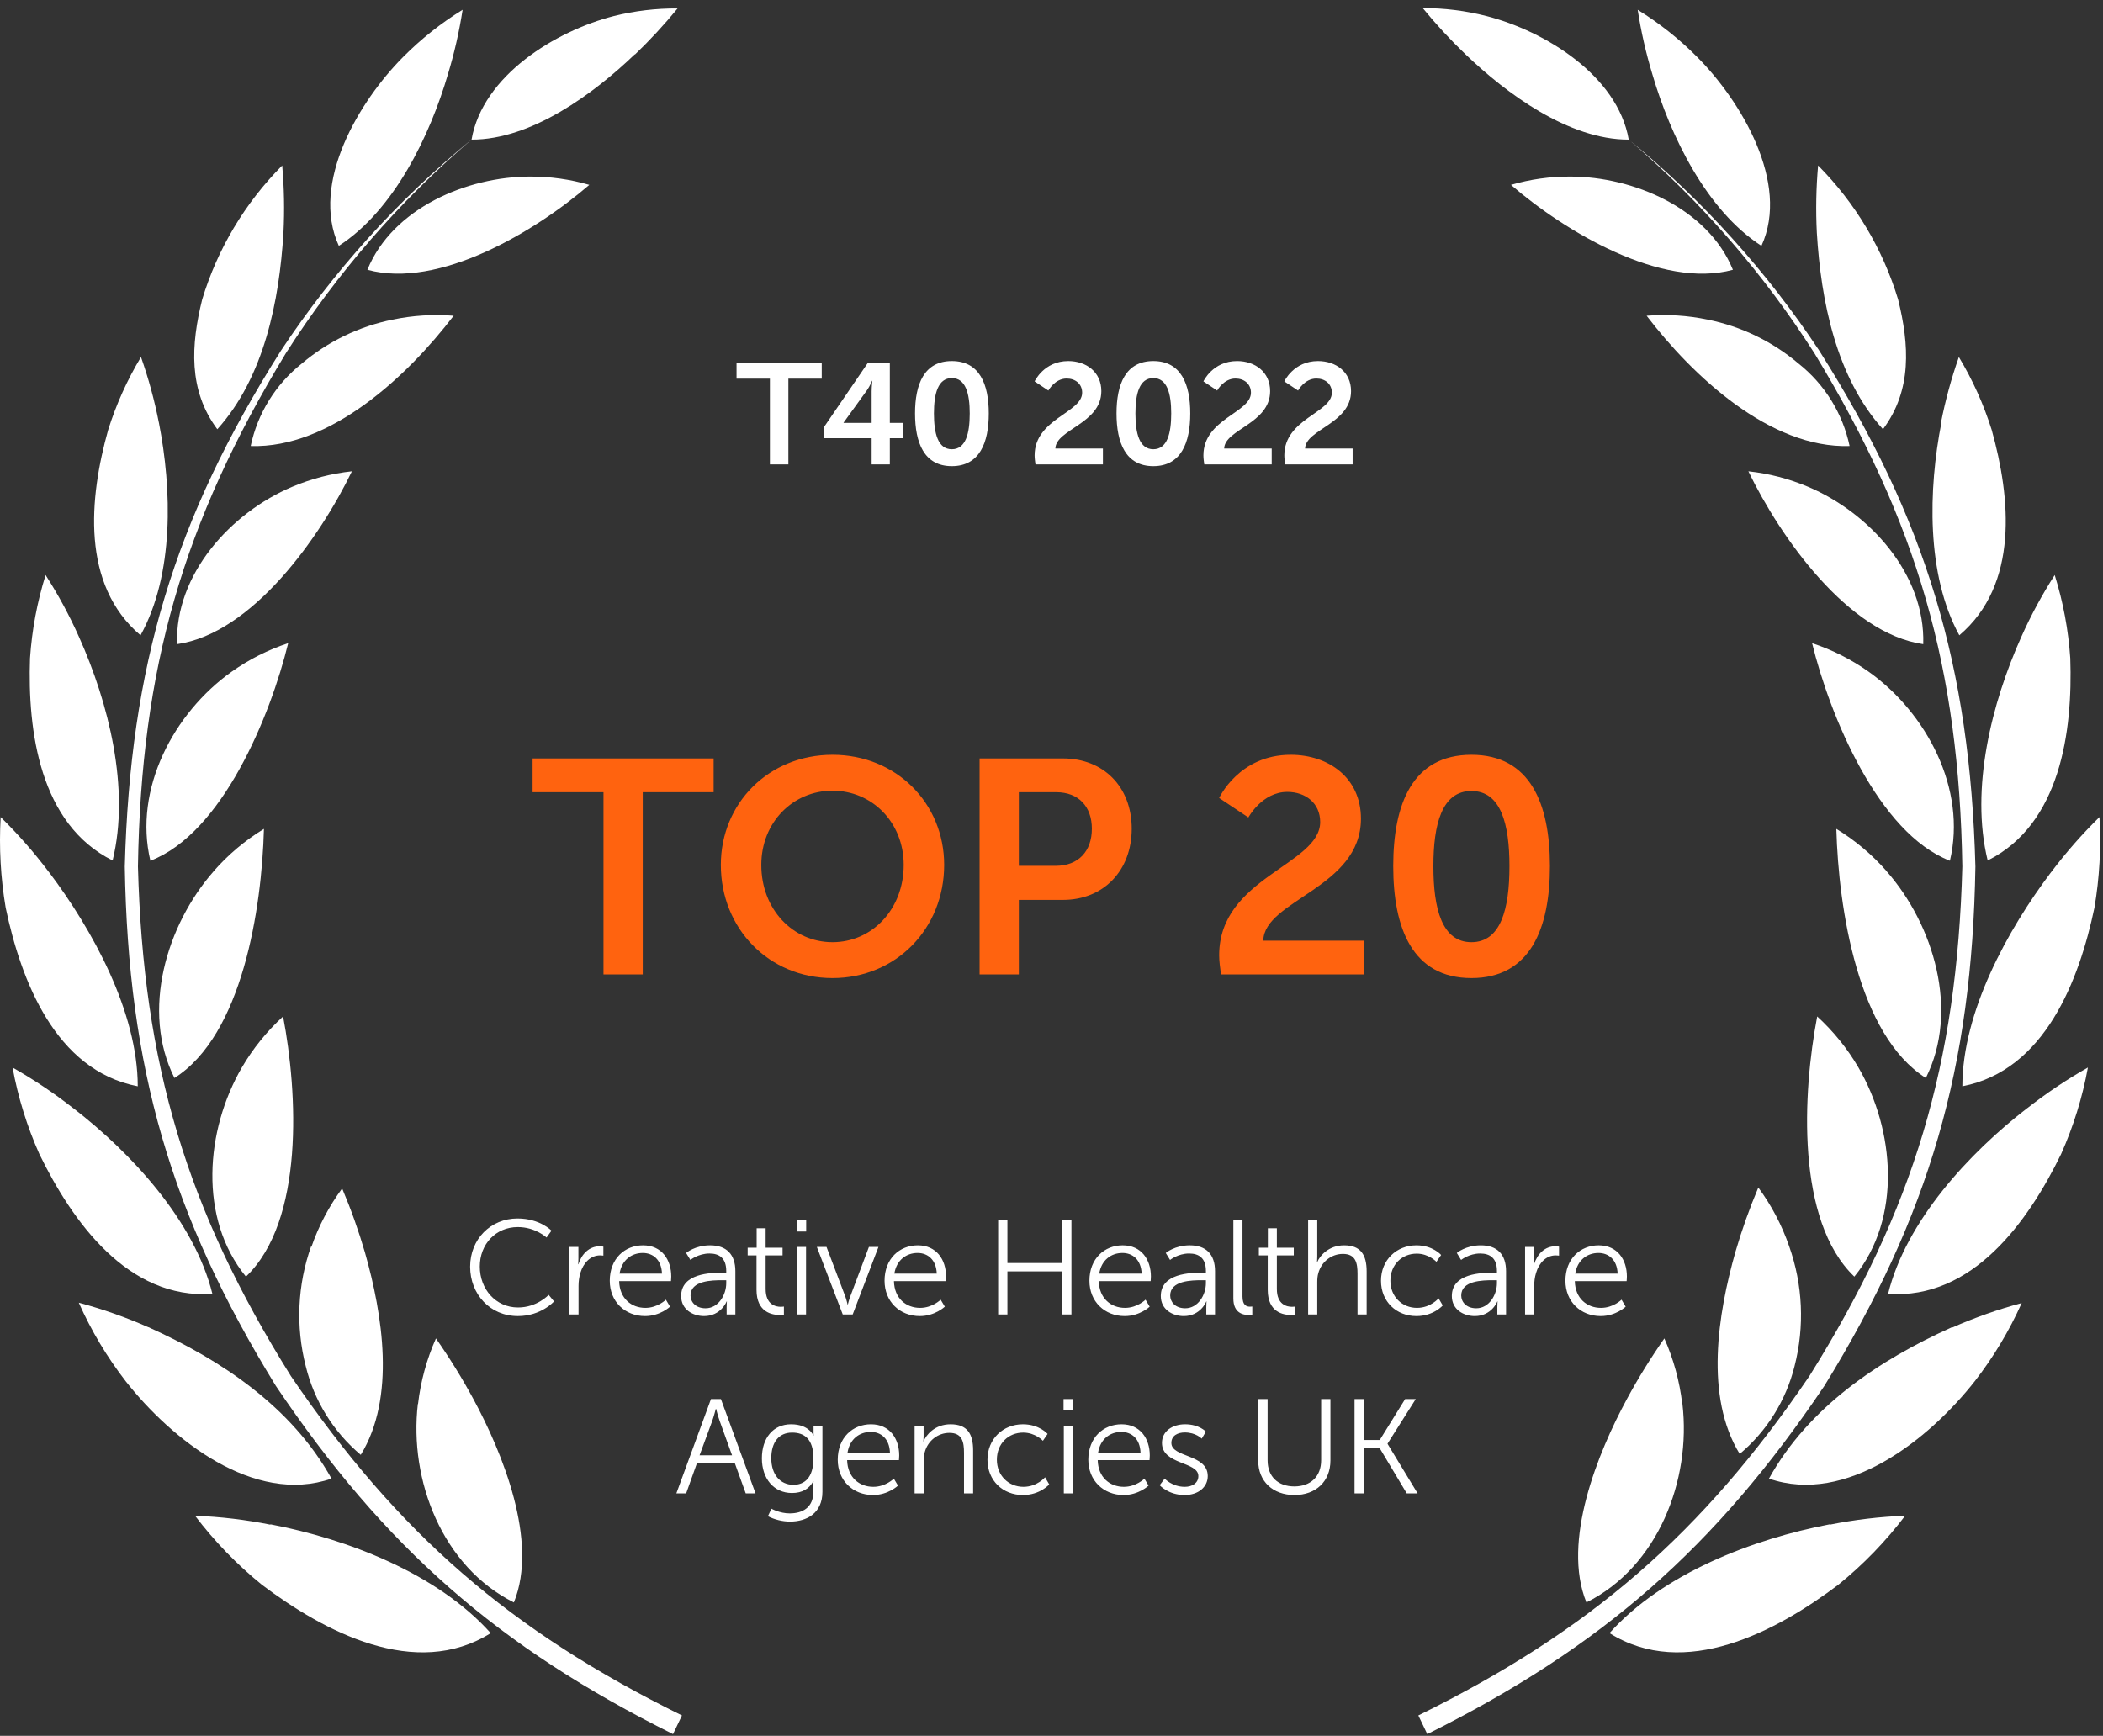
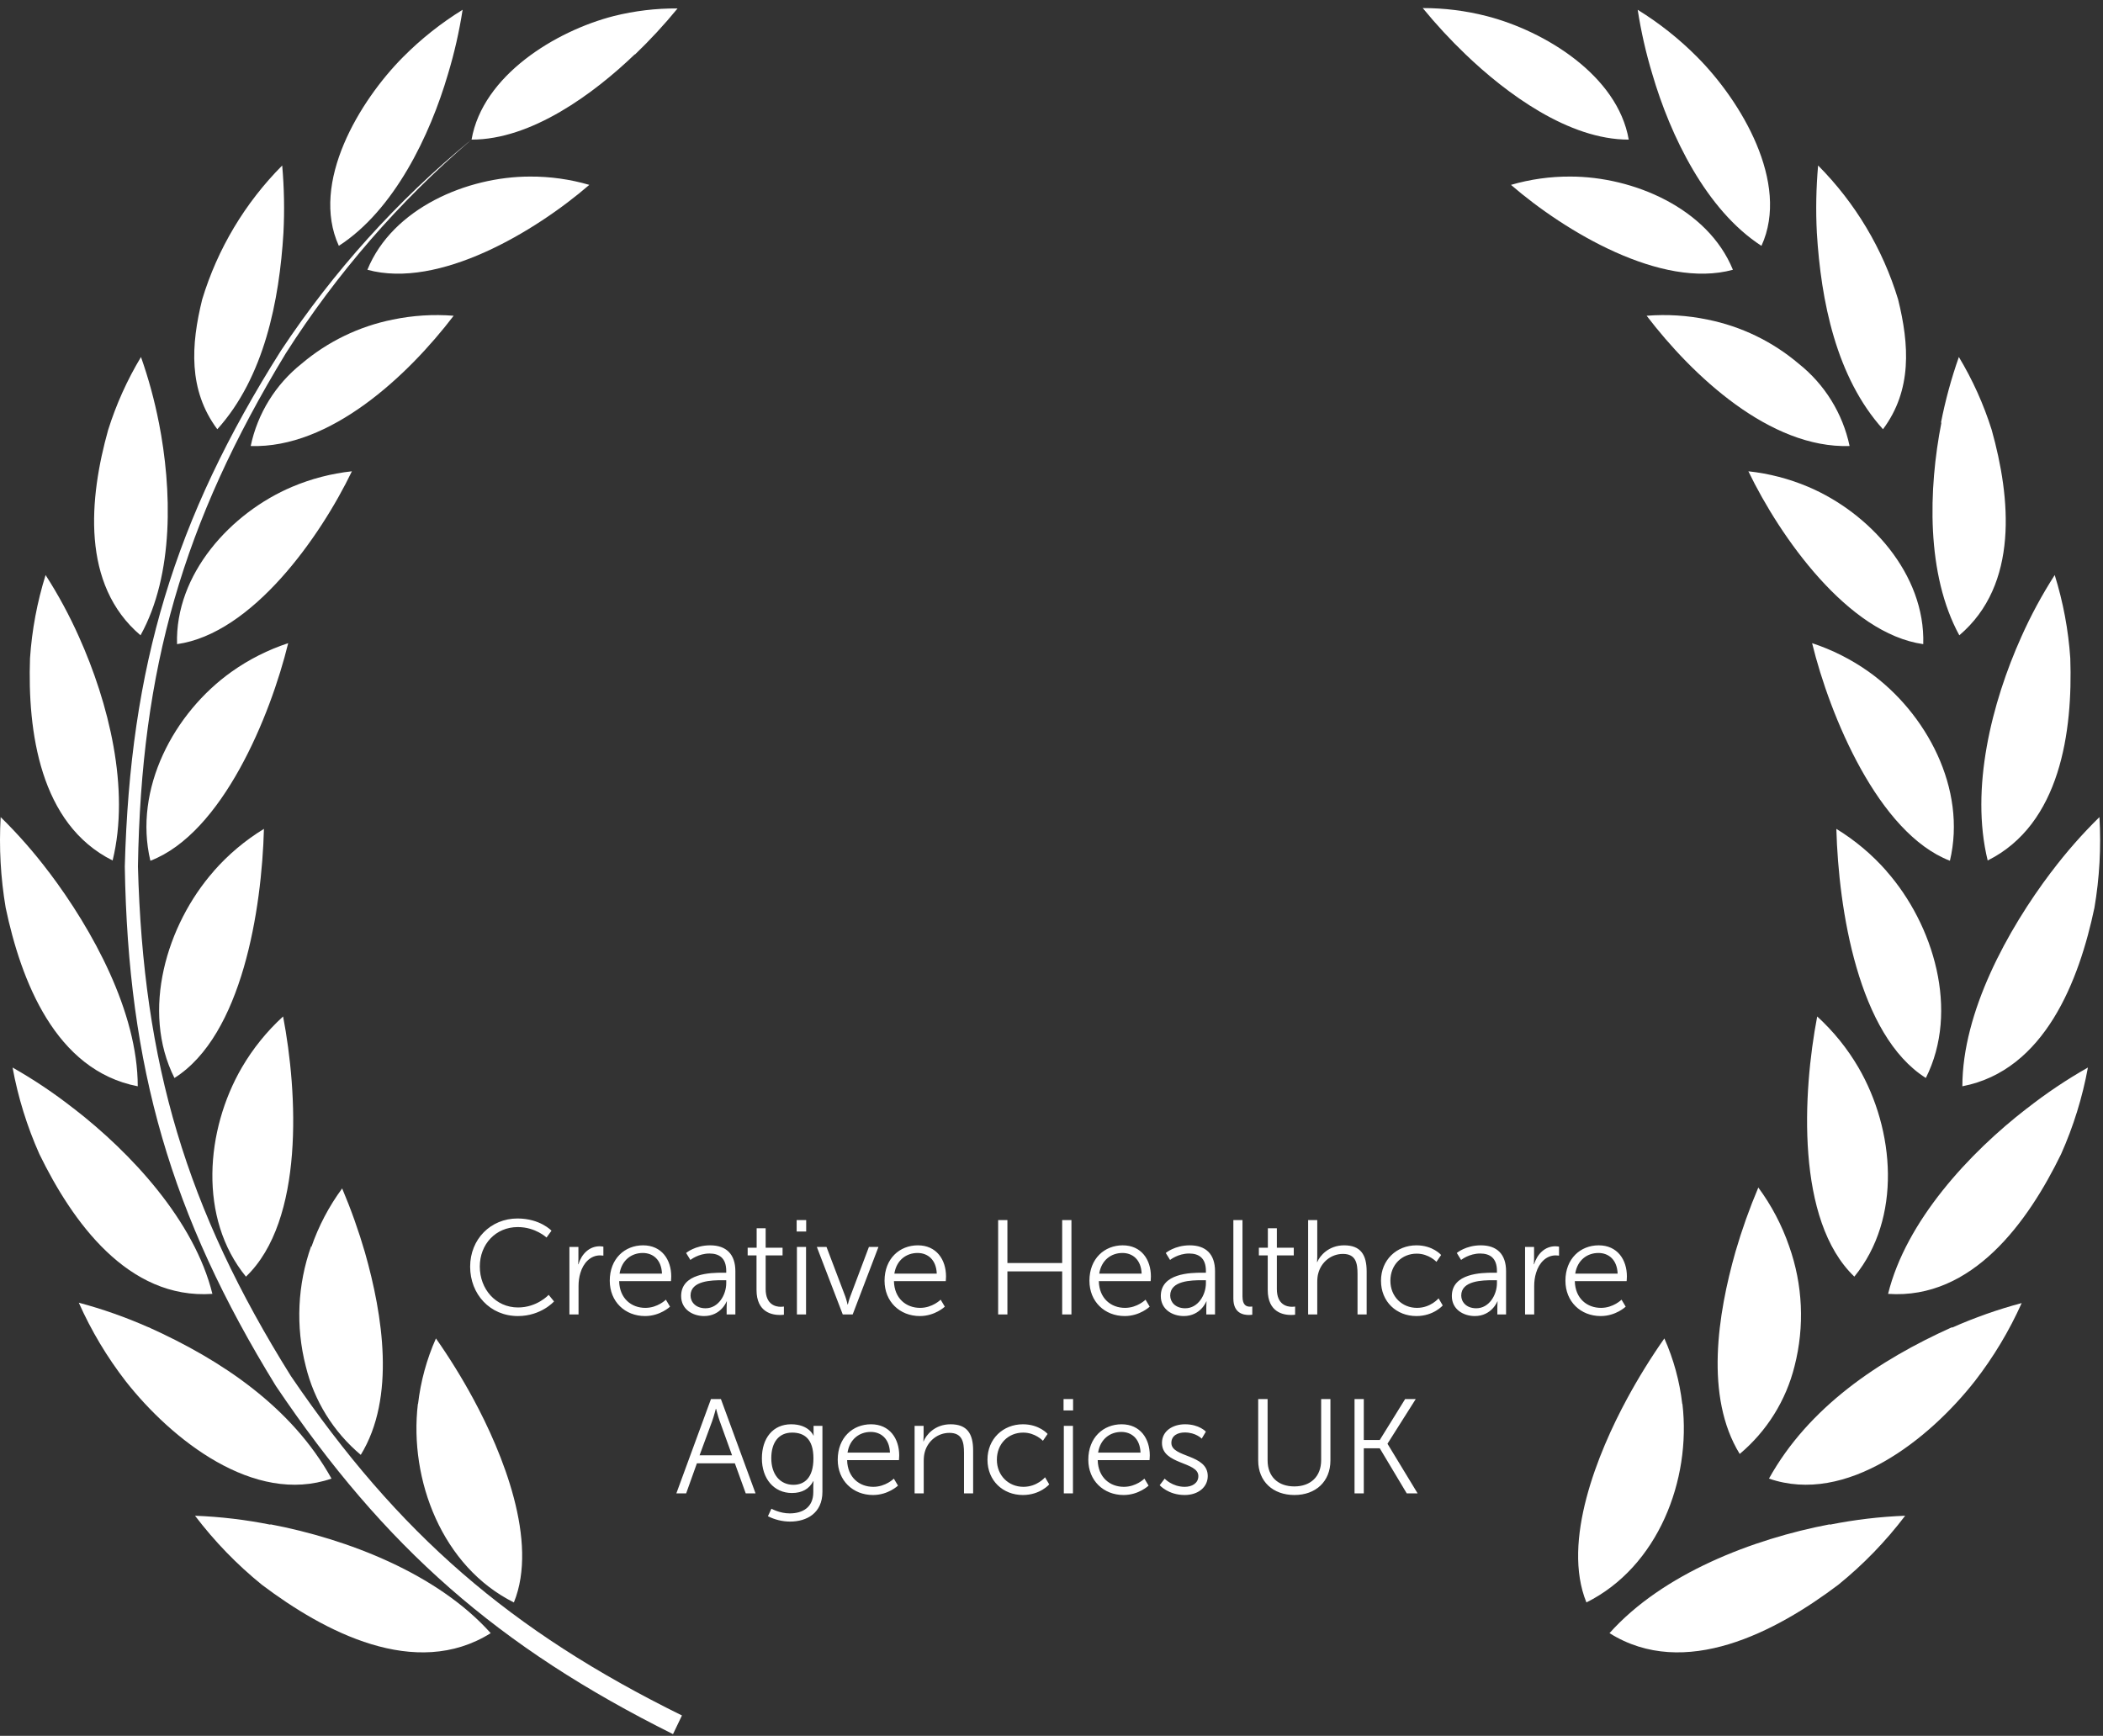
<svg xmlns="http://www.w3.org/2000/svg" width="235" height="194" viewBox="0 0 235 194" fill="none">
  <rect x="0" y="0" width="235" height="194" fill="#333333" stroke="none" />
-   <path d="M86.033 51.903H88.097V42.319H91.825V40.543H82.305V42.319H86.033V51.903ZM92.09 48.975H97.402V51.903H99.434V48.975H100.906V47.263H99.434V40.543H96.986L92.09 47.711V48.975ZM94.266 47.263V47.231L96.89 43.599C97.194 43.167 97.45 42.559 97.45 42.559H97.482C97.482 42.559 97.402 43.183 97.402 43.743V47.263H94.266ZM106.363 52.095C109.467 52.095 110.491 49.471 110.491 46.207C110.491 42.943 109.467 40.351 106.363 40.351C103.259 40.351 102.251 42.943 102.251 46.207C102.251 49.471 103.259 52.095 106.363 52.095ZM106.363 50.207C104.811 50.207 104.363 48.447 104.363 46.207C104.363 43.999 104.811 42.255 106.363 42.255C107.915 42.255 108.363 43.999 108.363 46.207C108.363 48.447 107.915 50.207 106.363 50.207ZM115.709 51.903H123.245V50.127H117.933C117.981 47.983 123.069 47.359 123.069 43.711C123.069 41.567 121.373 40.351 119.373 40.351C116.653 40.351 115.613 42.623 115.613 42.623L117.149 43.647C117.149 43.647 117.869 42.303 119.197 42.303C120.157 42.303 120.925 42.895 120.925 43.887C120.925 46.143 115.613 46.799 115.613 50.895C115.613 51.215 115.661 51.535 115.709 51.903ZM128.878 52.095C131.982 52.095 133.006 49.471 133.006 46.207C133.006 42.943 131.982 40.351 128.878 40.351C125.774 40.351 124.766 42.943 124.766 46.207C124.766 49.471 125.774 52.095 128.878 52.095ZM128.878 50.207C127.326 50.207 126.878 48.447 126.878 46.207C126.878 43.999 127.326 42.255 128.878 42.255C130.43 42.255 130.878 43.999 130.878 46.207C130.878 48.447 130.43 50.207 128.878 50.207ZM134.572 51.903H142.108V50.127H136.796C136.844 47.983 141.932 47.359 141.932 43.711C141.932 41.567 140.236 40.351 138.236 40.351C135.516 40.351 134.476 42.623 134.476 42.623L136.012 43.647C136.012 43.647 136.732 42.303 138.06 42.303C139.02 42.303 139.788 42.895 139.788 43.887C139.788 46.143 134.476 46.799 134.476 50.895C134.476 51.215 134.524 51.535 134.572 51.903ZM143.613 51.903H151.149V50.127H145.837C145.885 47.983 150.973 47.359 150.973 43.711C150.973 41.567 149.277 40.351 147.277 40.351C144.557 40.351 143.517 42.623 143.517 42.623L145.053 43.647C145.053 43.647 145.773 42.303 147.101 42.303C148.061 42.303 148.829 42.895 148.829 43.887C148.829 46.143 143.517 46.799 143.517 50.895C143.517 51.215 143.565 51.535 143.613 51.903Z" fill="white" />
  <path d="M52.536 141.563C52.536 144.638 54.756 147.083 57.876 147.083C60.471 147.083 61.911 145.448 61.911 145.448L61.311 144.713C61.311 144.713 60.021 146.123 57.891 146.123C55.386 146.123 53.616 144.068 53.616 141.548C53.616 139.058 55.386 137.138 57.861 137.138C59.841 137.138 61.071 138.308 61.071 138.308L61.626 137.543C61.626 137.543 60.351 136.178 57.831 136.178C54.816 136.178 52.536 138.503 52.536 141.563ZM63.629 146.903H64.649V143.723C64.649 143.243 64.709 142.733 64.859 142.253C65.189 141.143 65.984 140.303 67.049 140.303C67.244 140.303 67.424 140.333 67.424 140.333V139.328C67.424 139.328 67.229 139.283 67.019 139.283C65.834 139.283 64.994 140.153 64.634 141.293H64.604C64.604 141.293 64.634 141.023 64.634 140.693V139.358H63.629V146.903ZM68.138 143.138C68.138 145.463 69.833 147.083 72.083 147.083C73.778 147.083 74.873 146.033 74.873 146.033L74.408 145.253C74.408 145.253 73.493 146.168 72.113 146.168C70.553 146.168 69.233 145.118 69.188 143.183H74.978C74.978 143.183 75.008 142.838 75.008 142.658C75.008 140.783 73.943 139.178 71.858 139.178C69.818 139.178 68.138 140.663 68.138 143.138ZM69.233 142.343C69.473 140.828 70.568 140.033 71.828 140.033C72.953 140.033 73.913 140.768 73.973 142.343H69.233ZM76.114 144.848C76.114 146.348 77.419 147.083 78.679 147.083C80.569 147.083 81.199 145.448 81.199 145.448H81.229C81.229 145.448 81.199 145.703 81.199 146.078V146.903H82.174V142.073C82.174 140.183 81.169 139.178 79.354 139.178C77.659 139.178 76.669 140.033 76.669 140.033L77.149 140.813C77.149 140.813 78.034 140.093 79.279 140.093C80.359 140.093 81.154 140.588 81.154 142.043V142.238H80.734C79.429 142.238 76.114 142.298 76.114 144.848ZM77.164 144.788C77.164 143.123 79.534 143.078 80.719 143.078H81.154V143.408C81.154 144.713 80.284 146.213 78.844 146.213C77.719 146.213 77.164 145.493 77.164 144.788ZM84.538 144.158C84.538 146.678 86.293 146.963 87.163 146.963C87.433 146.963 87.598 146.933 87.598 146.933V146.018C87.598 146.018 87.463 146.048 87.253 146.048C86.683 146.048 85.558 145.823 85.558 144.053V140.303H87.448V139.448H85.558V137.273H84.553V139.448H83.548V140.303H84.538V144.158ZM89.022 137.633H90.087V136.358H89.022V137.633ZM89.052 146.903H90.072V139.358H89.052V146.903ZM94.173 146.903H95.283L98.163 139.358H97.098L95.013 144.893C94.863 145.283 94.743 145.793 94.743 145.793H94.713C94.713 145.793 94.593 145.268 94.458 144.893L92.358 139.358H91.278L94.173 146.903ZM98.844 143.138C98.844 145.463 100.539 147.083 102.789 147.083C104.484 147.083 105.579 146.033 105.579 146.033L105.114 145.253C105.114 145.253 104.199 146.168 102.819 146.168C101.259 146.168 99.939 145.118 99.894 143.183H105.684C105.684 143.183 105.714 142.838 105.714 142.658C105.714 140.783 104.649 139.178 102.564 139.178C100.524 139.178 98.844 140.663 98.844 143.138ZM99.939 142.343C100.179 140.828 101.274 140.033 102.534 140.033C103.659 140.033 104.619 140.768 104.679 142.343H99.939ZM111.538 146.903H112.573V142.088H118.693V146.903H119.728V136.358H118.693V141.158H112.573V136.358H111.538V146.903ZM121.738 143.138C121.738 145.463 123.433 147.083 125.683 147.083C127.378 147.083 128.473 146.033 128.473 146.033L128.008 145.253C128.008 145.253 127.093 146.168 125.713 146.168C124.153 146.168 122.833 145.118 122.788 143.183H128.578C128.578 143.183 128.608 142.838 128.608 142.658C128.608 140.783 127.543 139.178 125.458 139.178C123.418 139.178 121.738 140.663 121.738 143.138ZM122.833 142.343C123.073 140.828 124.168 140.033 125.428 140.033C126.553 140.033 127.513 140.768 127.573 142.343H122.833ZM129.714 144.848C129.714 146.348 131.019 147.083 132.279 147.083C134.169 147.083 134.799 145.448 134.799 145.448H134.829C134.829 145.448 134.799 145.703 134.799 146.078V146.903H135.774V142.073C135.774 140.183 134.769 139.178 132.954 139.178C131.259 139.178 130.269 140.033 130.269 140.033L130.749 140.813C130.749 140.813 131.634 140.093 132.879 140.093C133.959 140.093 134.754 140.588 134.754 142.043V142.238H134.334C133.029 142.238 129.714 142.298 129.714 144.848ZM130.764 144.788C130.764 143.123 133.134 143.078 134.319 143.078H134.754V143.408C134.754 144.713 133.884 146.213 132.444 146.213C131.319 146.213 130.764 145.493 130.764 144.788ZM137.822 145.118C137.822 146.768 138.932 146.963 139.562 146.963C139.757 146.963 139.937 146.933 139.937 146.933V146.018C139.937 146.018 139.817 146.033 139.682 146.033C139.292 146.033 138.842 145.883 138.842 144.893V136.358H137.822V145.118ZM141.663 144.158C141.663 146.678 143.418 146.963 144.288 146.963C144.558 146.963 144.723 146.933 144.723 146.933V146.018C144.723 146.018 144.588 146.048 144.378 146.048C143.808 146.048 142.683 145.823 142.683 144.053V140.303H144.573V139.448H142.683V137.273H141.678V139.448H140.673V140.303H141.663V144.158ZM146.177 146.903H147.197V143.288C147.197 142.928 147.227 142.583 147.317 142.283C147.662 141.023 148.772 140.138 150.062 140.138C151.517 140.138 151.697 141.188 151.697 142.373V146.903H152.717V142.103C152.717 140.243 152.057 139.178 150.197 139.178C148.487 139.178 147.482 140.333 147.197 141.053H147.167C147.167 141.053 147.197 140.783 147.197 140.438V136.358H146.177V146.903ZM154.319 143.138C154.319 145.478 156.044 147.083 158.279 147.083C160.199 147.083 161.219 145.898 161.219 145.898L160.754 145.103C160.754 145.103 159.869 146.168 158.339 146.168C156.674 146.168 155.369 144.908 155.369 143.138C155.369 141.338 156.659 140.108 158.309 140.108C159.674 140.108 160.514 141.023 160.514 141.023L161.039 140.258C161.039 140.258 160.124 139.178 158.279 139.178C156.059 139.178 154.319 140.813 154.319 143.138ZM162.236 144.848C162.236 146.348 163.541 147.083 164.801 147.083C166.691 147.083 167.321 145.448 167.321 145.448H167.351C167.351 145.448 167.321 145.703 167.321 146.078V146.903H168.296V142.073C168.296 140.183 167.291 139.178 165.476 139.178C163.781 139.178 162.791 140.033 162.791 140.033L163.271 140.813C163.271 140.813 164.156 140.093 165.401 140.093C166.481 140.093 167.276 140.588 167.276 142.043V142.238H166.856C165.551 142.238 162.236 142.298 162.236 144.848ZM163.286 144.788C163.286 143.123 165.656 143.078 166.841 143.078H167.276V143.408C167.276 144.713 166.406 146.213 164.966 146.213C163.841 146.213 163.286 145.493 163.286 144.788ZM170.419 146.903H171.439V143.723C171.439 143.243 171.499 142.733 171.649 142.253C171.979 141.143 172.774 140.303 173.839 140.303C174.034 140.303 174.214 140.333 174.214 140.333V139.328C174.214 139.328 174.019 139.283 173.809 139.283C172.624 139.283 171.784 140.153 171.424 141.293H171.394C171.394 141.293 171.424 141.023 171.424 140.693V139.358H170.419V146.903ZM174.928 143.138C174.928 145.463 176.623 147.083 178.873 147.083C180.568 147.083 181.663 146.033 181.663 146.033L181.198 145.253C181.198 145.253 180.283 146.168 178.903 146.168C177.343 146.168 176.023 145.118 175.978 143.183H181.768C181.768 143.183 181.798 142.838 181.798 142.658C181.798 140.783 180.733 139.178 178.648 139.178C176.608 139.178 174.928 140.663 174.928 143.138ZM176.023 142.343C176.263 140.828 177.358 140.033 178.618 140.033C179.743 140.033 180.703 140.768 180.763 142.343H176.023ZM83.334 166.903H84.428L80.558 156.358H79.448L75.579 166.903H76.674L77.874 163.543H82.118L83.334 166.903ZM80.019 157.453C80.019 157.453 80.243 158.323 80.424 158.818L81.803 162.643H78.174L79.584 158.818C79.763 158.323 79.989 157.453 79.989 157.453H80.019ZM86.202 168.613L85.812 169.453C86.547 169.828 87.417 170.053 88.287 170.053C90.132 170.053 91.902 169.123 91.902 166.723V159.358H90.912V160.183C90.912 160.348 90.927 160.438 90.927 160.438H90.897C90.897 160.438 90.402 159.178 88.407 159.178C86.382 159.178 85.137 160.723 85.137 162.988C85.137 165.253 86.472 166.858 88.497 166.858C89.667 166.858 90.432 166.378 90.882 165.538H90.912C90.912 165.538 90.882 165.793 90.882 166.078V166.768C90.882 168.448 89.712 169.138 88.242 169.138C87.132 169.138 86.202 168.613 86.202 168.613ZM88.662 165.943C87.162 165.943 86.187 164.773 86.187 162.973C86.187 161.173 87.042 160.108 88.512 160.108C89.847 160.108 90.897 160.783 90.897 162.988C90.897 165.208 89.847 165.943 88.662 165.943ZM93.612 163.138C93.612 165.463 95.307 167.083 97.557 167.083C99.252 167.083 100.347 166.033 100.347 166.033L99.882 165.253C99.882 165.253 98.967 166.168 97.587 166.168C96.027 166.168 94.707 165.118 94.662 163.183H100.452C100.452 163.183 100.482 162.838 100.482 162.658C100.482 160.783 99.417 159.178 97.332 159.178C95.292 159.178 93.612 160.663 93.612 163.138ZM94.707 162.343C94.947 160.828 96.042 160.033 97.302 160.033C98.427 160.033 99.387 160.768 99.447 162.343H94.707ZM102.203 166.903H103.223V163.288C103.223 162.928 103.253 162.583 103.343 162.268C103.688 161.023 104.798 160.138 106.088 160.138C107.543 160.138 107.723 161.188 107.723 162.373V166.903H108.743V162.103C108.743 160.243 108.083 159.178 106.223 159.178C104.438 159.178 103.478 160.393 103.208 161.083H103.178C103.178 161.083 103.208 160.813 103.208 160.483V159.358H102.203V166.903ZM110.345 163.138C110.345 165.478 112.07 167.083 114.305 167.083C116.225 167.083 117.245 165.898 117.245 165.898L116.78 165.103C116.78 165.103 115.895 166.168 114.365 166.168C112.7 166.168 111.395 164.908 111.395 163.138C111.395 161.338 112.685 160.108 114.335 160.108C115.7 160.108 116.54 161.023 116.54 161.023L117.065 160.258C117.065 160.258 116.15 159.178 114.305 159.178C112.085 159.178 110.345 160.813 110.345 163.138ZM118.847 157.633H119.912V156.358H118.847V157.633ZM118.877 166.903H119.897V159.358H118.877V166.903ZM121.613 163.138C121.613 165.463 123.308 167.083 125.558 167.083C127.253 167.083 128.348 166.033 128.348 166.033L127.883 165.253C127.883 165.253 126.968 166.168 125.588 166.168C124.028 166.168 122.708 165.118 122.663 163.183H128.453C128.453 163.183 128.483 162.838 128.483 162.658C128.483 160.783 127.418 159.178 125.333 159.178C123.293 159.178 121.613 160.663 121.613 163.138ZM122.708 162.343C122.948 160.828 124.043 160.033 125.303 160.033C126.428 160.033 127.388 160.768 127.448 162.343H122.708ZM129.59 165.988C129.59 165.988 130.55 167.083 132.38 167.083C133.895 167.083 134.96 166.198 134.96 164.968C134.96 162.478 130.895 162.928 130.895 161.263C130.895 160.423 131.63 160.093 132.395 160.093C133.64 160.093 134.285 160.783 134.285 160.783L134.75 160.003C134.75 160.003 134.015 159.178 132.425 159.178C131.06 159.178 129.845 159.913 129.845 161.263C129.845 163.723 133.91 163.318 133.91 164.968C133.91 165.763 133.205 166.168 132.395 166.168C130.985 166.168 130.145 165.253 130.145 165.253L129.59 165.988ZM140.598 163.228C140.598 165.568 142.248 167.083 144.648 167.083C147.033 167.083 148.668 165.568 148.668 163.228V156.358H147.633V163.183C147.633 165.028 146.448 166.123 144.633 166.123C142.818 166.123 141.648 165.028 141.648 163.213V156.358H140.598V163.228ZM151.363 166.903H152.398V161.863H154.183L157.198 166.903H158.413L155.053 161.368V161.338L158.203 156.358H157.018L154.183 160.933H152.398V156.358H151.363V166.903Z" fill="white" />
-   <path d="M67.437 108.903H71.823V88.537H79.745V84.763H59.515V88.537H67.437V108.903ZM80.55 96.663C80.55 103.769 85.922 109.311 93.028 109.311C100.134 109.311 105.506 103.769 105.506 96.663C105.506 89.761 100.134 84.355 93.028 84.355C85.922 84.355 80.55 89.761 80.55 96.663ZM85.072 96.663C85.072 91.903 88.608 88.367 93.028 88.367C97.448 88.367 100.984 91.903 100.984 96.663C100.984 101.627 97.448 105.299 93.028 105.299C88.608 105.299 85.072 101.627 85.072 96.663ZM109.464 108.903H113.85V100.573H118.78C123.302 100.573 126.464 97.309 126.464 92.617C126.464 87.925 123.302 84.763 118.78 84.763H109.464V108.903ZM113.85 96.765V88.537H118.032C120.514 88.537 122.01 90.135 122.01 92.617C122.01 95.133 120.514 96.765 117.964 96.765H113.85ZM136.44 108.903H152.454V105.129H141.166C141.268 100.573 152.08 99.247 152.08 91.495C152.08 86.939 148.476 84.355 144.226 84.355C138.446 84.355 136.236 89.183 136.236 89.183L139.5 91.359C139.5 91.359 141.03 88.503 143.852 88.503C145.892 88.503 147.524 89.761 147.524 91.869C147.524 96.663 136.236 98.057 136.236 106.761C136.236 107.441 136.338 108.121 136.44 108.903ZM164.425 109.311C171.021 109.311 173.197 103.735 173.197 96.799C173.197 89.863 171.021 84.355 164.425 84.355C157.829 84.355 155.687 89.863 155.687 96.799C155.687 103.735 157.829 109.311 164.425 109.311ZM164.425 105.299C161.127 105.299 160.175 101.559 160.175 96.799C160.175 92.107 161.127 88.401 164.425 88.401C167.723 88.401 168.675 92.107 168.675 96.799C168.675 101.559 167.723 105.299 164.425 105.299Z" fill="#FF630F" />
  <path d="M190.814 35.718C194.567 36.472 198.067 38.165 200.984 40.638C203.901 42.952 205.917 46.209 206.684 49.848C197.794 50.137 189.144 42.015 184.004 35.289C186.283 35.107 188.577 35.251 190.814 35.718ZM202.034 54.398C208.914 57.301 215.154 64.177 214.914 71.99C206.504 70.802 198.914 60.016 195.374 52.672C197.667 52.919 199.911 53.501 202.034 54.398ZM208.804 75.063C215.284 79.663 219.804 88.185 217.894 96.198C209.894 93.114 204.474 79.993 202.494 71.88C204.745 72.621 206.872 73.694 208.804 75.063ZM210.804 97.355C216.084 103.342 218.974 112.971 215.204 120.475C207.634 115.695 205.444 101.596 205.204 92.635C207.302 93.917 209.194 95.508 210.814 97.355H210.804ZM207.674 119.308C211.734 126.292 212.544 136.161 207.214 142.677C200.664 136.411 201.434 122.102 203.064 113.6C204.88 115.26 206.435 117.184 207.674 119.308ZM199.924 139.264C201.458 143.575 201.67 148.244 200.534 152.675C199.582 156.512 197.436 159.95 194.404 162.494C190.474 156.098 191.954 146.848 193.934 139.883C194.644 137.447 195.495 135.055 196.484 132.719C197.955 134.715 199.115 136.922 199.924 139.264ZM188.004 156.906C189.004 165.418 185.264 175.107 177.274 179.088C174.494 172.263 178.554 162.345 181.814 156.328C183.073 154.001 184.466 151.749 185.984 149.582C187.018 151.909 187.692 154.378 187.984 156.906H188.004ZM175.484 19.733C182.484 19.733 190.834 23.255 193.644 30.15C185.644 32.336 174.874 25.869 168.844 20.661C171.001 20.033 173.238 19.72 175.484 19.733ZM163.754 6.062C168.344 10.473 175.324 15.622 182.004 15.602C180.754 8.427 172.614 3.458 166.104 1.791C163.778 1.197 161.386 0.899 158.984 0.903C160.469 2.717 162.062 4.44 163.754 6.062ZM203.024 26.019C203.484 33.603 205.174 42.164 210.414 47.972C213.684 43.591 213.354 38.522 212.104 33.463C210.394 27.82 207.325 22.681 203.164 18.495C202.943 20.997 202.896 23.511 203.024 26.019ZM216.944 47.223C215.484 54.667 215.224 64.187 218.944 71.002C225.624 65.334 224.684 55.625 222.564 48.051C221.668 45.199 220.436 42.462 218.894 39.899C218.05 42.295 217.381 44.75 216.894 47.243L216.944 47.223ZM225.874 71.172C222.564 78.536 220.144 88.135 222.114 96.168C230.264 92.106 231.624 81.689 231.344 73.566C231.132 70.409 230.548 67.288 229.604 64.266C228.188 66.471 226.941 68.779 225.874 71.172ZM229.214 97.455C224.314 103.941 219.294 113.101 219.284 121.403C228.514 119.627 232.344 109.529 234.044 101.446C234.611 98.102 234.799 94.704 234.604 91.318C232.656 93.23 230.855 95.284 229.214 97.465V97.455ZM226.504 123.868C220.044 128.857 212.994 136.461 210.984 144.603C220.434 145.262 226.654 136.5 230.314 128.987C231.696 125.891 232.703 122.641 233.314 119.308C230.936 120.656 228.663 122.18 226.514 123.868H226.504ZM218.114 148.335C209.954 152.007 202.114 157.256 197.674 165.248C206.334 168.242 215.564 160.868 220.674 154.362C222.763 151.67 224.522 148.739 225.914 145.631C223.253 146.34 220.651 147.258 218.134 148.375L218.114 148.335ZM204.474 170.357C195.874 171.994 185.814 175.855 179.854 182.521C188.264 187.79 198.484 182.351 205.424 177.113C208.216 174.85 210.724 172.26 212.894 169.399C210.065 169.507 207.25 169.841 204.474 170.397V170.357ZM184.644 8.297C186.644 15.133 190.644 23.475 196.834 27.476C200.064 20.421 194.504 11.241 189.654 6.372C187.654 4.356 185.422 2.584 183.004 1.093C183.381 3.53 183.929 5.937 184.644 8.297Z" fill="white" />
-   <path d="M182.092 15.671C190.116 22.556 197.08 30.582 202.762 39.49C214.272 58.449 218.922 74.694 219.282 96.836C218.692 118.898 213.892 135.083 202.182 153.803C190.182 171.435 177.672 182.272 158.492 191.721L159.492 193.807C179.012 184.078 191.692 172.962 203.862 154.891C215.622 135.782 220.372 119.278 220.742 96.846C220.142 74.484 215.242 58.08 203.282 39.171C197.43 30.335 190.292 22.419 182.102 15.681L182.092 15.671Z" fill="white" />
  <path d="M43.884 35.719C40.131 36.472 36.632 38.165 33.714 40.638C30.797 42.952 28.781 46.209 28.014 49.848C36.904 50.137 45.554 42.015 50.694 35.289C48.415 35.108 46.122 35.253 43.884 35.719ZM32.664 54.398C25.784 57.302 19.544 64.177 19.784 71.99C28.194 70.803 35.784 60.016 39.324 52.672C37.032 52.92 34.788 53.502 32.664 54.398ZM25.894 75.064C19.414 79.664 14.894 88.185 16.804 96.198C24.854 93.115 30.224 79.993 32.204 71.88C29.953 72.621 27.826 73.694 25.894 75.064ZM23.894 97.355C18.614 103.343 15.724 112.972 19.494 120.476C27.064 115.696 29.254 101.596 29.494 92.636C27.396 93.917 25.505 95.508 23.884 97.355H23.894ZM27.024 119.308C22.964 126.293 22.154 136.162 27.484 142.678C34.034 136.411 33.264 122.102 31.634 113.6C29.818 115.26 28.264 117.185 27.024 119.308ZM34.774 139.265C33.24 143.576 33.028 148.244 34.164 152.676C35.103 156.552 37.257 160.027 40.314 162.595C44.244 156.198 42.764 146.948 40.784 139.983C40.075 137.548 39.223 135.155 38.234 132.819C36.763 134.815 35.603 137.022 34.794 139.365L34.774 139.265ZM46.694 156.907C45.694 165.418 49.434 175.108 57.424 179.089C60.204 172.264 56.144 162.345 52.884 156.328C51.625 154.002 50.233 151.749 48.714 149.583C47.681 151.909 47.006 154.379 46.714 156.907H46.694ZM59.214 19.733C52.214 19.733 43.864 23.256 41.054 30.151C49.054 32.336 59.824 25.87 65.854 20.661C63.697 20.033 61.461 19.721 59.214 19.733ZM70.944 6.063C66.354 10.473 59.374 15.622 52.694 15.602C53.944 8.428 62.084 3.458 68.594 1.792C70.922 1.211 73.314 0.926 75.714 0.944C74.229 2.757 72.636 4.48 70.944 6.103V6.063ZM31.674 26.02C31.214 33.603 29.524 42.165 24.284 47.972C21.014 43.592 21.344 38.523 22.594 33.463C24.304 27.82 27.374 22.681 31.534 18.496C31.756 20.997 31.802 23.511 31.674 26.02ZM17.754 47.224C19.214 54.668 19.474 64.187 15.704 71.002C9.024 65.335 9.964 55.626 12.084 48.052C12.98 45.199 14.212 42.463 15.754 39.9C16.599 42.296 17.267 44.75 17.754 47.244V47.224ZM8.824 71.172C12.134 78.536 14.554 88.135 12.584 96.168C4.434 92.107 3.074 81.689 3.354 73.567C3.567 70.409 4.151 67.288 5.094 64.267C6.511 66.471 7.758 68.779 8.824 71.172ZM5.464 97.455C10.364 103.941 15.384 113.101 15.394 121.404C6.164 119.627 2.334 109.529 0.634 101.447C0.068 98.102 -0.12 94.705 0.074 91.319C2.022 93.23 3.824 95.285 5.464 97.465V97.455ZM8.214 123.868C14.674 128.857 21.724 136.461 23.734 144.603C14.284 145.262 8.064 136.501 4.404 128.987C3.022 125.891 2.015 122.642 1.404 119.308C3.782 120.656 6.055 122.18 8.204 123.868H8.214ZM16.604 148.335C24.764 152.007 32.604 157.256 37.044 165.249C28.384 168.242 19.154 160.868 14.044 154.362C11.953 151.658 10.194 148.713 8.804 145.591C11.466 146.301 14.067 147.218 16.584 148.335H16.604ZM30.214 170.358C38.814 171.994 48.874 175.856 54.834 182.522C46.424 187.79 36.204 182.352 29.264 177.113C26.473 174.851 23.965 172.261 21.794 169.4C24.623 169.508 27.439 169.841 30.214 170.398V170.358ZM50.054 8.298C48.054 15.133 44.054 23.475 37.864 27.476C34.634 20.422 40.194 11.241 45.044 6.372C47.044 4.357 49.276 2.585 51.694 1.093C51.317 3.53 50.769 5.938 50.054 8.298Z" fill="white" />
  <path d="M52.605 15.671C44.582 22.556 37.617 30.582 31.935 39.49C20.425 58.449 15.775 74.694 15.415 96.836C16.005 118.898 20.805 135.083 32.515 153.803C44.515 171.435 57.025 182.272 76.205 191.721C75.875 192.41 75.545 193.108 75.205 193.807C55.675 184.078 42.995 172.962 30.825 154.891C19.065 135.782 14.315 119.278 13.945 96.846C14.545 74.484 19.445 58.08 31.405 39.171C37.258 30.335 44.396 22.419 52.585 15.681L52.605 15.671Z" fill="white" />
</svg>